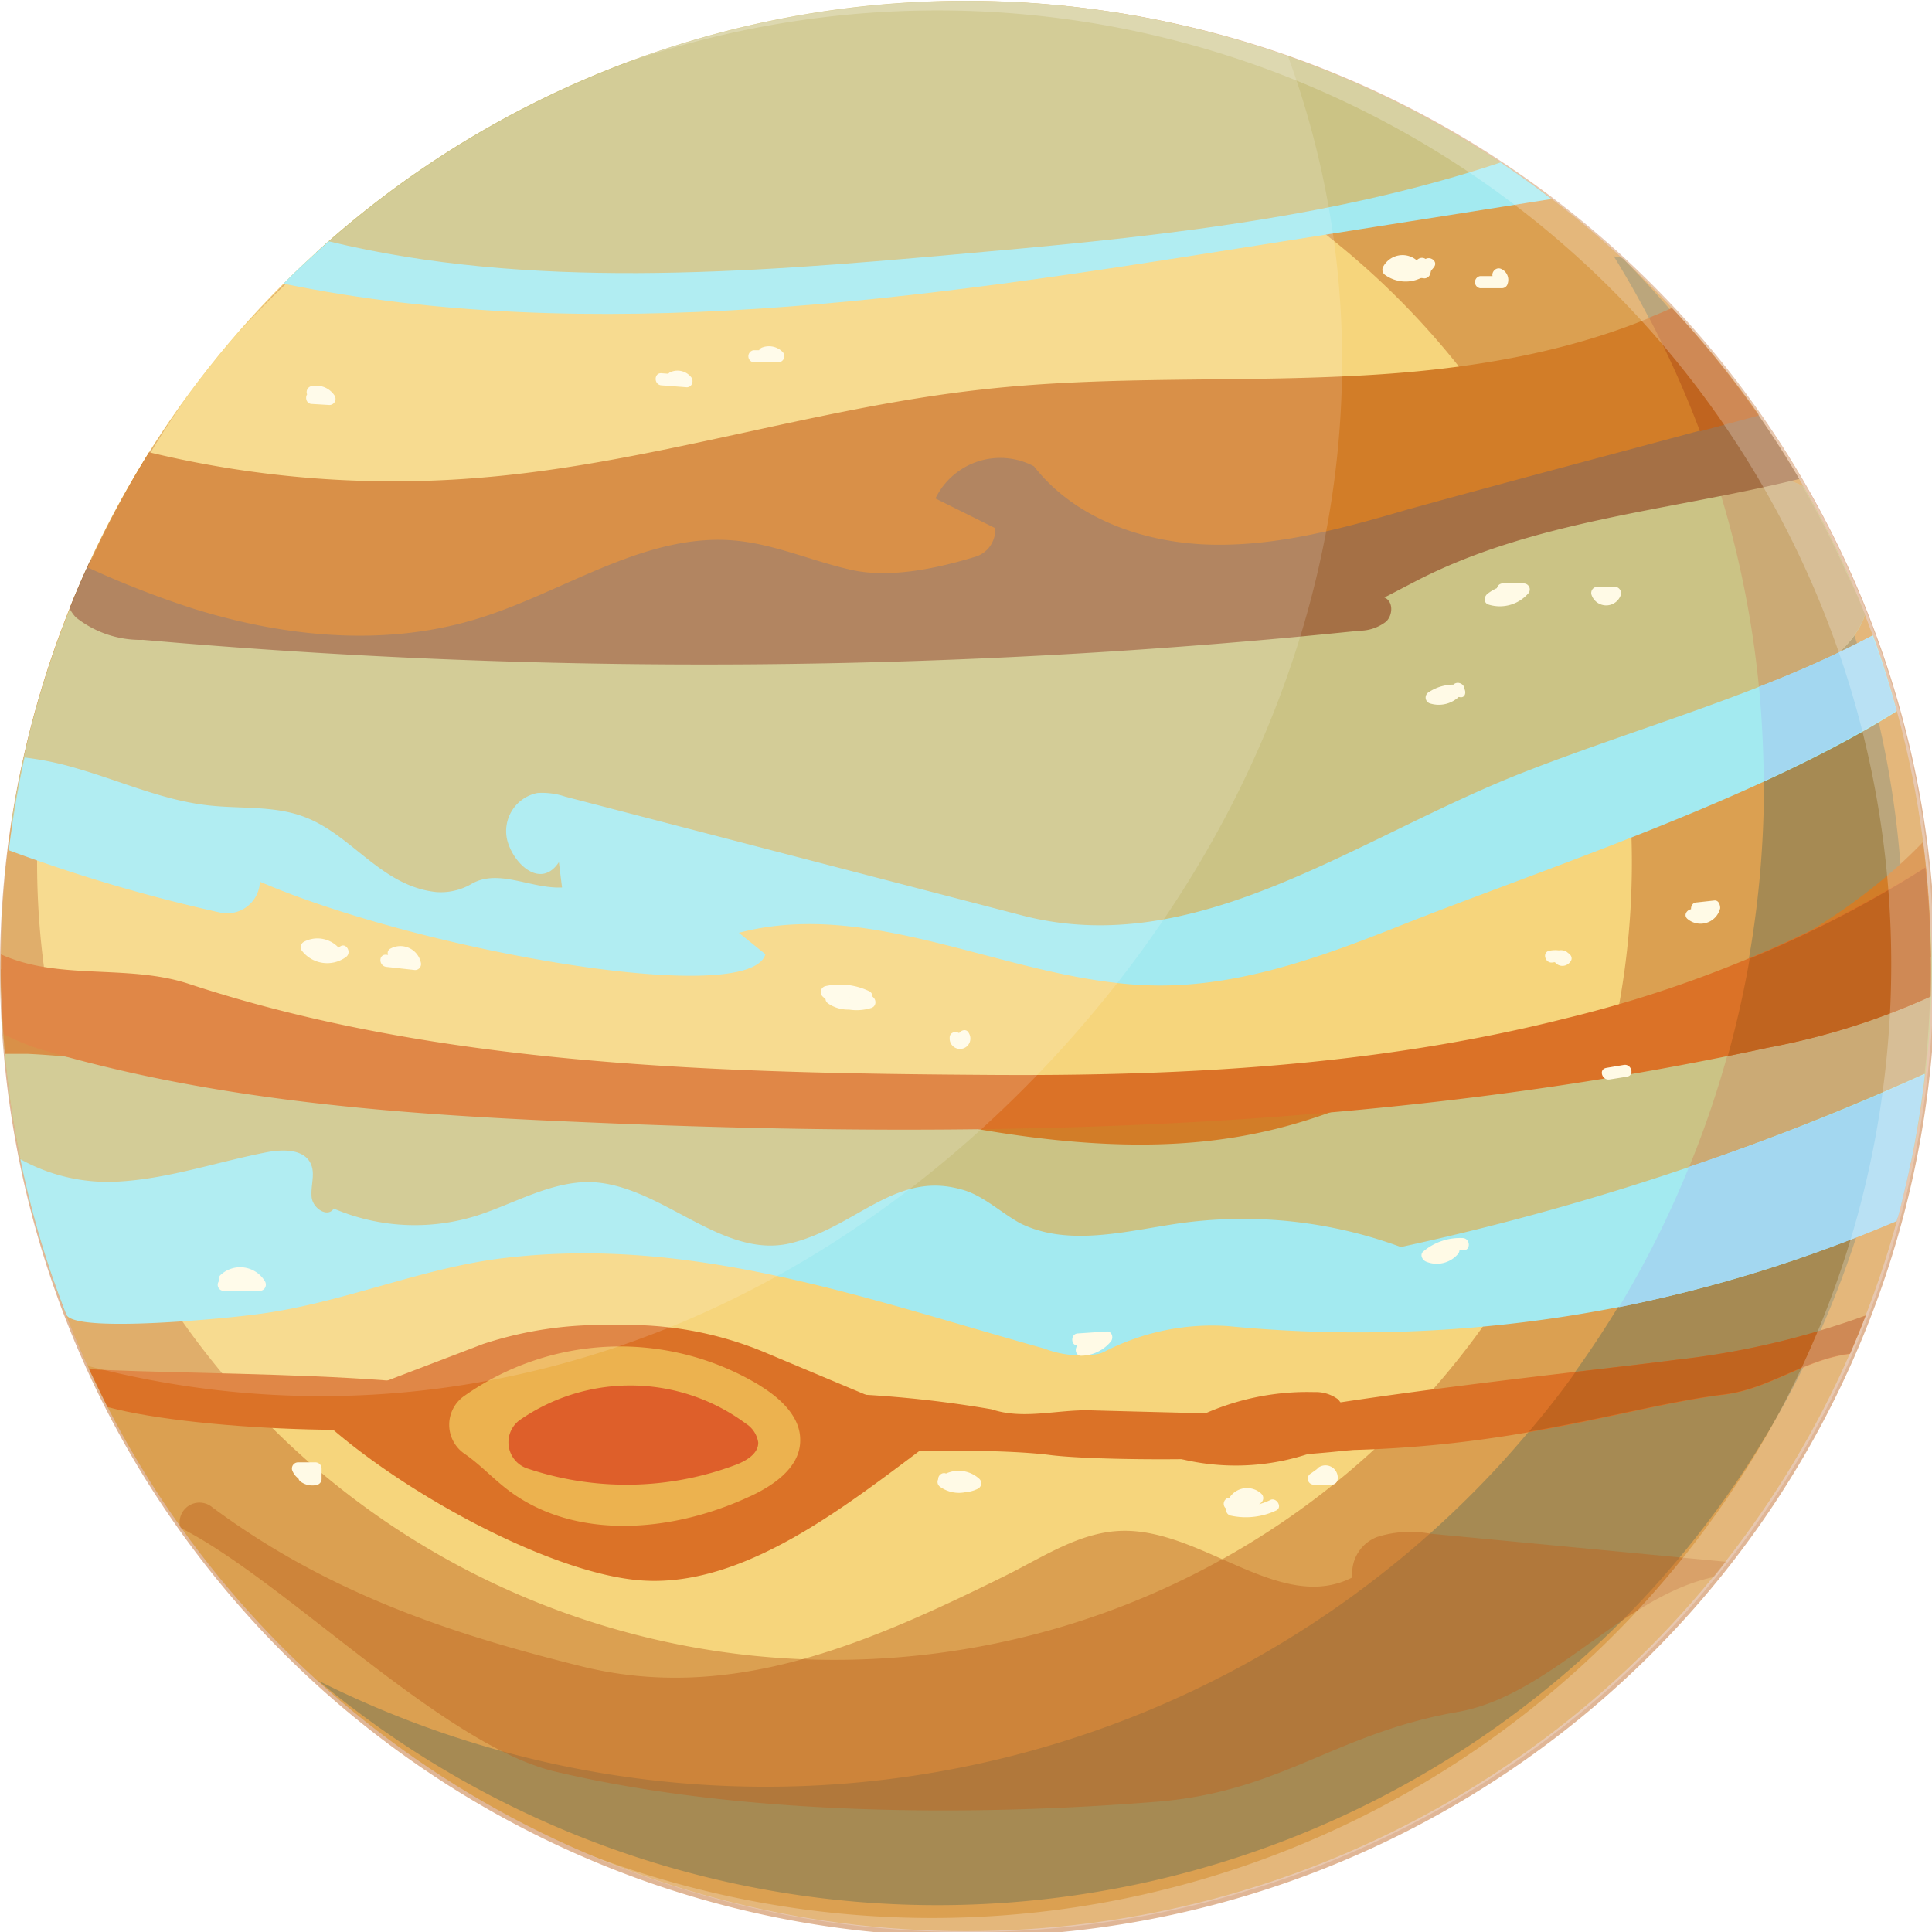
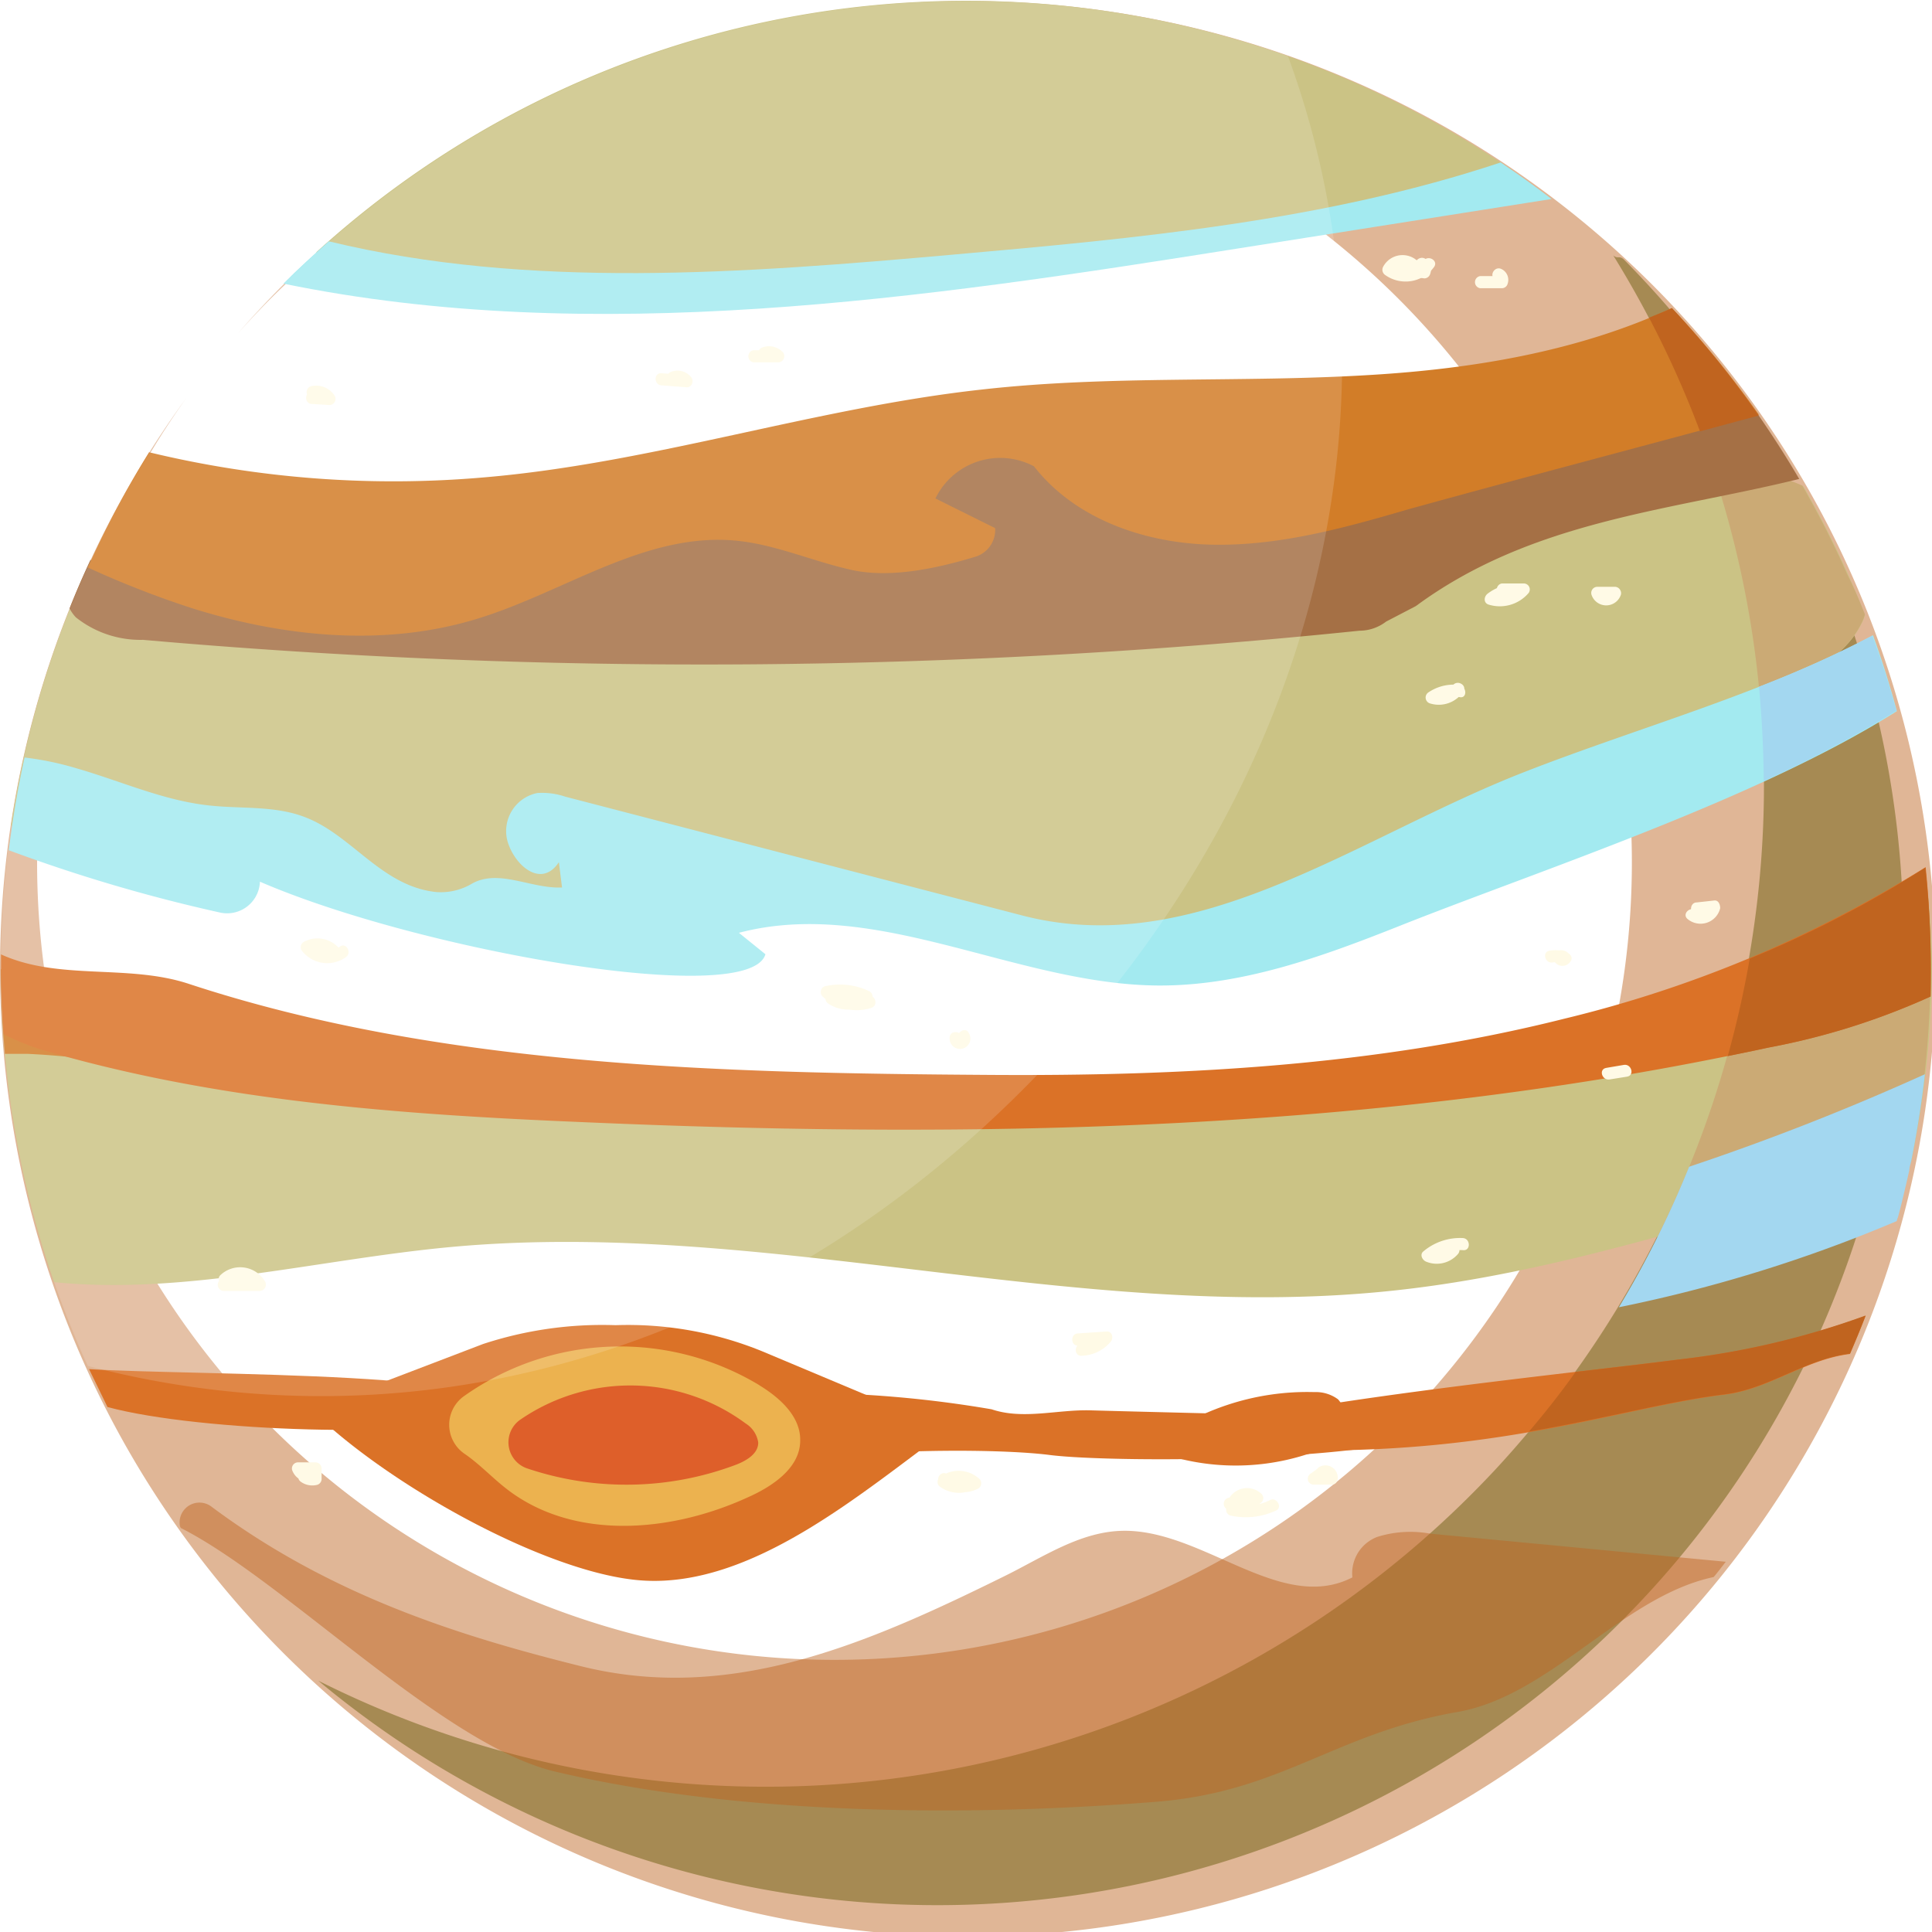
<svg xmlns="http://www.w3.org/2000/svg" viewBox="0 0 110 110">
  <defs>
    <style>.cls-1{mask:url(#mask);filter:url(#luminosity-noclip-2);}.cls-2{mix-blend-mode:multiply;fill:url(#radial-gradient);}.cls-3{isolation:isolate;}.cls-4{fill:#f6d57c;}.cls-5{fill:#bd6420;opacity:0.47;}.cls-6{fill:#a68a53;}.cls-7{fill:#cbc385;}.cls-8{fill:#cbaa75;}.cls-9{fill:#db7227;}.cls-10{fill:#a3eaf0;}.cls-11{fill:#d27d28;}.cls-12{fill:#a57045;}.cls-13{fill:#a3d7f0;}.cls-14{fill:#ecb24f;}.cls-15{fill:#de5f2a;}.cls-16{fill:#c0641f;}.cls-17{fill:#fffae6;}.cls-18,.cls-19{fill:#fff;}.cls-18{opacity:0.24;mix-blend-mode:screen;}.cls-19{opacity:0.15;}.cls-20{mask:url(#mask-2);}.cls-21{opacity:0.49;fill:url(#Ѕезым_нный_градиент_883);}.cls-22{filter:url(#luminosity-noclip);}</style>
    <filter id="luminosity-noclip" x="4.61" y="-8247.68" width="65.43" height="32766" filterUnits="userSpaceOnUse" color-interpolation-filters="sRGB">
      <feFlood flood-color="#fff" result="bg" />
      <feBlend in="SourceGraphic" in2="bg" />
    </filter>
    <mask id="mask" x="4.61" y="-8247.68" width="65.43" height="32766" maskUnits="userSpaceOnUse">
      <g class="cls-22" />
    </mask>
    <radialGradient id="radial-gradient" cx="-17.87" cy="-240.53" r="59.65" gradientTransform="matrix(0.03, -0.89, 0.91, -0.16, 242.86, -29.45)" gradientUnits="userSpaceOnUse">
      <stop offset="0" stop-color="#fff" />
      <stop offset="0.77" />
    </radialGradient>
    <filter id="luminosity-noclip-2" x="4.61" y="6.47" width="65.43" height="64.78" filterUnits="userSpaceOnUse" color-interpolation-filters="sRGB">
      <feFlood flood-color="#fff" result="bg" />
      <feBlend in="SourceGraphic" in2="bg" />
    </filter>
    <mask id="mask-2" x="4.61" y="6.47" width="65.43" height="64.78" maskUnits="userSpaceOnUse">
      <g class="cls-1">
        <path class="cls-2" d="M17.38,18.09c13.87-13.33,36-15.92,47.66-4S66.1,36.82,52.83,53.29C41.94,66.83,23.21,78.15,11.59,66.22S3.51,31.42,17.38,18.09Z" />
      </g>
    </mask>
    <radialGradient id="Ѕезым_нный_градиент_883" cx="-17.87" cy="-240.53" r="59.65" gradientTransform="matrix(0.03, -0.89, 0.91, -0.16, 242.86, -29.45)" gradientUnits="userSpaceOnUse">
      <stop offset="0" stop-color="#fff" />
      <stop offset="0.77" stop-color="#f3f9f7" />
    </radialGradient>
  </defs>
  <g class="cls-3">
    <g id="Слой_2" data-name="Слой 2">
      <g id="Layer_1" data-name="Layer 1">
-         <circle class="cls-4" cx="55" cy="55" r="54.95" />
        <path class="cls-5" d="M13.53,19a45.4,45.4,0,1,1-2.92,3.66A55.1,55.1,0,1,0,13.53,19Z" />
        <path class="cls-6" d="M85.12,83.69a56.79,56.79,0,0,1-67,12A55,55,0,0,0,92.44,14.76c-.25-.22-.34,0-.59-.22A57.29,57.29,0,0,1,85.12,83.69Z" />
        <path class="cls-7" d="M86.09,9.69A54.94,54.94,0,0,0,18,14.37a45,45,0,0,0,8.36,1.27c18,1.35,36-1.16,53.71-4A16.36,16.36,0,0,0,86.09,9.69Z" />
        <path class="cls-7" d="M109.8,51.13c-8.61,5.6-18.71,8.76-28.89,10.34-11.26,1.75-22.71,1.67-34.1,1.59C31.09,63,15,62.77.13,57.92A54.67,54.67,0,0,0,3.08,73c7.45.75,15.05-1.3,22.59-2,17.71-1.64,35.49,4.29,53.19,2.53,7.62-.75,15-2.93,22.38-5.09l7.56-2.22A55.34,55.34,0,0,0,110,55C110,53.7,109.89,52.41,109.8,51.13Z" />
        <path class="cls-7" d="M106.05,35.38a2.43,2.43,0,0,0,.13-.38,54.71,54.71,0,0,0-3.51-7.32,10.63,10.63,0,0,0-5.58-.84,28.69,28.69,0,0,0-7.21,2.07l-9.42,3.63c-2.32.9-4.65,1.79-7,2.48-7.94,2.3-16.33,2.29-24.6,2.27-11.14,0-22.29-.07-33.43-.43-3.89-.13-8.23-.53-11.24-2.72A54.7,54.7,0,0,0,.63,47l28.15,4.79a4.85,4.85,0,0,0,2.62,0,1.69,1.69,0,0,0,1.06-2.11c-.27-.56-1-1-.87-1.59s1-.74,1.6-.68c10.64.93,20.7,6.64,31.36,5.93,12.24-.81,22.3-9.84,34-13.46C101.43,39,104.78,38.1,106.05,35.38Z" />
        <path class="cls-8" d="M109.78,51.15A61.83,61.83,0,0,1,99.2,56.59a56.73,56.73,0,0,1-4.84,13.83q3.45-.94,6.88-2l7.54-2.21A55.44,55.44,0,0,0,109.78,51.15Z" />
        <path class="cls-8" d="M100.17,39.35c2.42-.77,4.84-1.75,5.88-4a2.32,2.32,0,0,0,.13-.37c-.3-.76-.62-1.52-1-2.27l-.3-.67c-.21-.46-.43-.91-.65-1.36s-.36-.73-.55-1.09-.24-.44-.35-.66c-.24-.43-.47-.86-.71-1.28a10.34,10.34,0,0,0-5.08-.86A57.06,57.06,0,0,1,100.17,39.35Z" />
        <path class="cls-9" d="M54,81.39,43.38,76.93a20.24,20.24,0,0,0-8.33-1.48,21.76,21.76,0,0,0-7.54,1.07l-9.79,3.74c4.35,4.29,13.42,9.32,18.76,9.72C42.82,90.46,49.11,84.93,54,81.39Z" />
        <path class="cls-9" d="M74.84,79.26a14.44,14.44,0,0,0-9.48,3.2,13.2,13.2,0,0,0,9,.36,3.66,3.66,0,0,0,1.89-1.15,1.55,1.55,0,0,0-.07-2A2.12,2.12,0,0,0,74.84,79.26Z" />
        <path class="cls-9" d="M56.46,80.24c1.8.61,3.76,0,5.66.06,2.71.08,18.54.46,21.26.54-2.7,2.48-20,2.47-23.62,2-3.38-.43-12.42-.34-16.32.75.84-1.57.21-4,2-4.29A65,65,0,0,1,56.46,80.24Z" />
        <path class="cls-5" d="M81.43,87.32a6.29,6.29,0,0,0-3,.18A2.21,2.21,0,0,0,77,89.81c-4.1,2.11-8.57-2.81-13.18-2.65-2.35.08-4.42,1.48-6.53,2.53C49.38,93.6,41.6,97,33.05,94.86c-6.9-1.72-14.2-4-21-9.07a1.13,1.13,0,0,0-1.81,1.07.35.35,0,0,0,.06.14c5.93,3,14.91,12.36,21.32,13.87,10.52,2.49,23.51,2.58,34.28,1.71C73,102,76,98.69,83,97.47c5.28-.93,9.36-6.57,14.57-7.68.24-.28.46-.58.69-.87Z" />
        <path class="cls-9" d="M6.12,80.11c5.28,1.43,18.32,1.79,20.73.53,5-2.6-16.12-2.31-21.78-2.69Q5.58,79,6.12,80.11Z" />
        <path class="cls-9" d="M95.45,77.42C89.2,78.23,71.86,79.94,65.9,82c16.53,2,25.35-1.74,32.26-2.59,2.58-.31,4.59-2,7.17-2.32.31-.72.61-1.44.89-2.17A46.5,46.5,0,0,1,95.45,77.42Z" />
-         <path class="cls-10" d="M79.76,71a26,26,0,0,0-12.6-1.35c-3,.43-6.31,1.36-9.07,0C56.91,69,55.92,68,54.65,67.7c-3.69-1-5.89,2.14-9.58,3.07-4,1-7.45-3.4-11.54-3.47-2.21,0-4.21,1.2-6.31,1.89A11.75,11.75,0,0,1,19,68.81c-.33.54-1.21,0-1.26-.68s.22-1.31-.05-1.88c-.38-.82-1.54-.82-2.43-.66-2.83.54-5.59,1.51-8.46,1.68A10.24,10.24,0,0,1,1.16,66a53.59,53.59,0,0,0,2.61,8.84c.43,1.11,9.59.17,10.76,0,4.85-.59,9.37-2.64,14.15-3.21,10.78-1.29,20.6,2.32,30.77,5.15a5.82,5.82,0,0,0,3.13.3,1.88,1.88,0,0,0,.3-.12,13.36,13.36,0,0,1,7-1.46,77,77,0,0,0,38.09-6,54.88,54.88,0,0,0,1.6-8.36A148,148,0,0,1,79.76,71Z" />
        <path class="cls-11" d="M.28,60,1.54,60c10.59.49,21.35,5.06,31.46,1.9A137.47,137.47,0,0,1,.05,55.18C.06,56.8.14,58.39.28,60Z" />
-         <path class="cls-11" d="M109.94,54.51a56.76,56.76,0,0,0-.45-6.57c-5.57,5.79-13.76,9.15-21.77,10.93-10.31,2.28-13.79,9.22-34.66,4.92C69,62.15,88.59,61.63,103.88,57A29.58,29.58,0,0,0,109.94,54.51Z" />
        <path class="cls-10" d="M106.64,36.17c-6.14,3.28-13.33,5.24-19.81,7.77-9.61,3.74-18.66,10.78-28.64,8.18l-26-6.76a4.13,4.13,0,0,0-1.59-.21,2.21,2.21,0,0,0-1.72,2.69c.37,1.39,1.92,2.79,2.94,1.25L32,50.53c-1.76.08-3.58-1.07-5.11-.23a3.47,3.47,0,0,1-2.05.49c-3.13-.33-4.79-3.25-7.49-4.27-1.71-.66-3.62-.46-5.44-.66-2.61-.28-5-1.38-7.57-2.12a17.25,17.25,0,0,0-2.94-.61q-.57,2.59-.9,5.28a91.4,91.4,0,0,0,12,3.54,1.87,1.87,0,0,0,2.3-1.75v0c9.08,3.93,27.88,7.23,28.78,4.13l-1.51-1.22c7.8-2.05,15.72,2.91,23.78,3,4.8.05,9.43-1.64,13.88-3.41,7.9-3.14,20.34-7.19,28.27-12.21C107.6,39,107.15,37.57,106.64,36.17Z" />
-         <path class="cls-12" d="M102.44,27.27q-1.48-2.52-3.21-4.88c-8.16,2.57-16.51,4.57-25,4C68,26,61.8,24.29,55.66,25.32c-4.54.77-14.33.74-18.62,2.43C25.58,32.24,16.91,35.6,5.15,31.88c-.42.9-.82,1.82-1.19,2.76a2.24,2.24,0,0,0,.36.51,5.9,5.9,0,0,0,3.82,1.28,363.41,363.41,0,0,0,69.26-.52,2.49,2.49,0,0,0,1.52-.52c.4-.38.41-1.17-.1-1.37l1.69-.88C87.24,29.62,95.05,29.09,102.44,27.27Z" />
+         <path class="cls-12" d="M102.44,27.27q-1.48-2.52-3.21-4.88c-8.16,2.57-16.51,4.57-25,4C68,26,61.8,24.29,55.66,25.32c-4.54.77-14.33.74-18.62,2.43C25.58,32.24,16.91,35.6,5.15,31.88c-.42.9-.82,1.82-1.19,2.76a2.24,2.24,0,0,0,.36.51,5.9,5.9,0,0,0,3.82,1.28,363.41,363.41,0,0,0,69.26-.52,2.49,2.49,0,0,0,1.52-.52l1.69-.88C87.24,29.62,95.05,29.09,102.44,27.27Z" />
        <path class="cls-11" d="M95.19,17.54C89.88,20,83.88,21,78,21.35c-7.36.45-14.77,0-22.11.83-9.53,1.05-18.77,4.19-28.33,5A59.33,59.33,0,0,1,8.49,25.75,55.08,55.08,0,0,0,5,32.31a54,54,0,0,0,6,2.34c5.22,1.63,10.93,2.19,16.17.58,4.95-1.51,9.56-4.93,14.71-4.45,2.26.21,4.39,1.18,6.61,1.67s4.92-.1,7.1-.77a1.6,1.6,0,0,0,1.07-1.61l-3.4-1.69a4.1,4.1,0,0,1,5.61-1.83c2.34,3,6.29,4.37,10.09,4.46s7.52-.93,11.18-2c6.69-1.85,13.36-3.59,20-5.4A54.85,54.85,0,0,0,95.19,17.54Z" />
        <path class="cls-10" d="M70.53,14.14l17.81-2.81c-.94-.72-1.91-1.42-2.9-2.08-10,3.33-20.68,4.32-31.21,5.25-11.82,1.05-24.13,2-35.51-.76-.88.78-1.75,1.57-2.58,2.41C33.77,19.77,52.53,17,70.53,14.14Z" />
        <path class="cls-13" d="M96.17,66.43a56.64,56.64,0,0,1-4,8A82.32,82.32,0,0,0,108,69.52c0-.1.06-.19.08-.28.08-.29.15-.57.22-.86.14-.58.28-1.17.41-1.76,0-.17.07-.34.11-.52.33-1.63.59-3.28.78-4.94A141.89,141.89,0,0,1,96.17,66.43Z" />
        <path class="cls-13" d="M106.6,36.19a61.76,61.76,0,0,1-6.45,2.91q.25,2.67.27,5.37a67.13,67.13,0,0,0,7.55-4C107.58,39,107.12,37.6,106.6,36.19Z" />
        <path class="cls-14" d="M43.23,78.87c1.17.71,2.36,1.78,2.33,3.15,0,1.55-1.57,2.61-3,3.24-4.37,2-9.88,2.46-13.68-.46-.82-.63-1.53-1.4-2.39-2h0a2,2,0,0,1-.1-3.29,15.37,15.37,0,0,1,16.85-.64Z" />
        <path class="cls-15" d="M41.92,83.39a17.69,17.69,0,0,1-11.86.23,1.57,1.57,0,0,1-.48-2.76,11.05,11.05,0,0,1,12.88.19,1.54,1.54,0,0,1,.71,1.08C43.18,82.76,42.51,83.16,41.92,83.39Z" />
        <path class="cls-9" d="M56.26,61.2C41,61.1,25,60.72,10.7,56,7.24,54.88,3.36,55.84.06,54.34c0,.22,0,.44,0,.66,0,1.31.06,2.6.15,3.88a12.92,12.92,0,0,0,2.55,1c9.78,2.82,20,3.57,30.19,4,22.65,1,45.53.57,67.69-4.23a40.09,40.09,0,0,0,9.28-2.92c0-.58,0-1.15,0-1.73a55.13,55.13,0,0,0-.28-5.63A69.67,69.67,0,0,1,89.07,58C78.38,60.69,67.28,61.28,56.26,61.2Z" />
        <path class="cls-16" d="M96.79,24.56l3.34-.9a54.85,54.85,0,0,0-4.94-6.12c-.43.2-.87.37-1.3.55A57.56,57.56,0,0,1,96.79,24.56Z" />
        <path class="cls-16" d="M105.33,77.07c.31-.72.61-1.44.89-2.17a46.5,46.5,0,0,1-10.77,2.52c-1.43.19-3.43.42-5.74.69q-1.24,1.74-2.66,3.4c4.45-.77,8-1.74,11.11-2.12C100.74,79.08,102.75,77.38,105.33,77.07Z" />
        <path class="cls-16" d="M109.62,49.4a63.93,63.93,0,0,1-10,5.18,56.89,56.89,0,0,1-1.25,5.55c.77-.16,1.54-.31,2.3-.48a40.31,40.31,0,0,0,9.25-2.91A54.53,54.53,0,0,0,109.62,49.4Z" />
        <path class="cls-17" d="M86.32,33.25a2.68,2.68,0,0,0-1.62.55c-.23.18-.24.55.08.63A2.15,2.15,0,0,0,87,33.8a.34.34,0,0,0-.24-.58H85.51a.35.35,0,0,0,0,.69h1.22l-.25-.58a1.49,1.49,0,0,1-1.52.45l.09.63a2.15,2.15,0,0,1,1.27-.47C86.76,33.92,86.76,33.23,86.32,33.25Z" />
        <path class="cls-17" d="M91.94,33.41h-1a.35.35,0,0,0-.33.44.88.88,0,0,0,1.68,0c.09-.43-.58-.61-.66-.18a.19.19,0,0,1-.36,0l-.33.44h1A.35.35,0,0,0,91.94,33.41Z" />
        <path class="cls-17" d="M83.1,39a2.58,2.58,0,0,0-1.77.42.35.35,0,0,0,.09.63,1.67,1.67,0,0,0,1.89-.67c.25-.36-.34-.71-.6-.35a1,1,0,0,1-1.11.36c0,.21.05.42.08.63a2,2,0,0,1,1.42-.33C83.54,39.79,83.53,39.1,83.1,39Z" />
        <path class="cls-17" d="M37.66,21.94l1.44.11c.32,0,.42-.39.24-.59a1,1,0,0,0-1.15-.28c-.4.16-.23.83.19.66a.37.37,0,0,1,.47.11l.25-.59-1.44-.11C37.22,21.22,37.22,21.91,37.66,21.94Z" />
        <path class="cls-17" d="M42.9,20.63h1.42a.35.35,0,0,0,.24-.59,1.09,1.09,0,0,0-1.15-.26c-.41.14-.23.81.19.66a.4.4,0,0,1,.47.09c.08-.2.16-.4.25-.59H42.9A.35.35,0,0,0,42.9,20.63Z" />
        <path class="cls-17" d="M17.76,23l1,.06a.35.35,0,0,0,.3-.52A1.25,1.25,0,0,0,17.68,22a.35.35,0,0,0,.19.67.52.52,0,0,1,.62.23l.3-.52-1-.06C17.31,22.28,17.32,23,17.76,23Z" />
        <path class="cls-17" d="M47.16,57.14A2,2,0,0,0,49.58,57a.36.36,0,0,0-.06-.55,3.84,3.84,0,0,0-2.54-.3.35.35,0,0,0-.15.58,2.8,2.8,0,0,0,2.77.66c.43-.13.24-.8-.18-.66a2.1,2.1,0,0,1-2.1-.49l-.15.57a3.08,3.08,0,0,1,2,.24l-.07-.54a1.34,1.34,0,0,1-1.59.07C47.13,56.31,46.79,56.9,47.16,57.14Z" />
        <path class="cls-17" d="M54.07,59.1a.59.59,0,1,0,1.09-.28c-.19-.4-.78,0-.6.35l.2-.07C54.74,58.65,54.05,58.65,54.07,59.1Z" />
        <path class="cls-17" d="M96.09,52.33a1.15,1.15,0,0,0,1.85-.62c0-.2-.09-.46-.33-.44l-1,.11c-.44,0-.44.73,0,.69l1-.11-.33-.43a.46.46,0,0,1-.71.31C96.23,51.57,95.74,52.05,96.09,52.33Z" />
        <path class="cls-17" d="M89.32,54.32c-.21-.36-1-.27-.9.22s.71.62,1,.2c.15-.2,0-.43-.2-.51a1.75,1.75,0,0,0-1-.1c-.44.08-.25.74.18.67a1,1,0,0,1,.64.1c-.07-.17-.14-.34-.2-.51l.15,0,.1.24-.38.06C89,55,89.56,54.7,89.32,54.32Z" />
        <path class="cls-17" d="M18,54.56l1.05,0a.35.35,0,0,0,.24-.59,1.64,1.64,0,0,0-2-.34.35.35,0,0,0-.07.54,1.82,1.82,0,0,0,2.48.32c.35-.26,0-.86-.35-.59a1.15,1.15,0,0,1-1.64-.21c0,.18-.05.36-.07.54a.91.91,0,0,1,1.11.23l.25-.59-1.05,0A.35.35,0,0,0,18,54.56Z" />
-         <path class="cls-17" d="M22,55.05l1.63.18a.34.34,0,0,0,.33-.43A1.19,1.19,0,0,0,22.25,54c-.4.18-.05.77.35.59a.5.5,0,0,1,.68.37l.33-.44L22,54.36C21.54,54.31,21.55,55,22,55.05Z" />
        <path class="cls-17" d="M61.58,77.19a2.23,2.23,0,0,0,1.66-.8c.18-.21.08-.61-.24-.58l-1.62.11c-.44,0-.44.72,0,.69L63,76.49c-.09-.19-.17-.39-.25-.58a1.58,1.58,0,0,1-1.17.59C61.14,76.53,61.14,77.22,61.58,77.19Z" />
        <path class="cls-17" d="M83.29,70.49a3.24,3.24,0,0,0-2.25.76c-.22.18-.06.49.15.58A1.59,1.59,0,0,0,83,71.41a.35.35,0,0,0-.24-.59l-1,0a.35.35,0,0,0,0,.69l1,0-.24-.59a.94.94,0,0,1-1.12.24l.16.58a2.49,2.49,0,0,1,1.76-.56C83.74,71.21,83.73,70.52,83.29,70.49Z" />
        <path class="cls-17" d="M12.78,72.52c-.11.16-.22.31-.34.46a.35.35,0,0,0,.3.52l2.06,0a.36.36,0,0,0,.3-.52,1.64,1.64,0,0,0-2.54-.39c-.33.3.16.79.49.49a.94.94,0,0,1,1.45.25l.3-.52-2.06,0,.3.52.33-.46C13.63,72.51,13,72.17,12.78,72.52Z" />
        <path class="cls-17" d="M53.52,84.43a1.88,1.88,0,0,0,2.18.32.35.35,0,0,0,.07-.54,1.74,1.74,0,0,0-2.22-.13.34.34,0,0,0,0,.59,1.85,1.85,0,0,0,1.5.27c.43-.09.25-.76-.19-.66a1.2,1.2,0,0,1-1-.2v.59a1.06,1.06,0,0,1,1.39,0c0-.18,0-.36.07-.54A1.19,1.19,0,0,1,54,84C53.69,83.64,53.2,84.13,53.52,84.43Z" />
        <path class="cls-17" d="M91.64,61.46l1-.16c.44-.07.25-.74-.18-.67l-1,.17C91,60.87,91.21,61.53,91.64,61.46Z" />
        <path class="cls-17" d="M80.3,15l-1-.07c-.46,0-.43.64,0,.69l1.8.23a.35.35,0,0,0,.33-.26.73.73,0,0,0-.24-.83c-.35-.27-.84.21-.49.48l.07.17.33-.25-1.8-.23v.69l1,.07C80.74,15.73,80.74,15,80.3,15Z" />
        <path class="cls-17" d="M80.92,15.12a1.25,1.25,0,0,0-2.17.07.36.36,0,0,0,.12.47,2,2,0,0,0,2.78-.46c.26-.36-.34-.71-.6-.35a1.3,1.3,0,0,1-1.83.22l.13.47a.55.55,0,0,1,1-.07C80.54,15.86,81.13,15.51,80.92,15.12Z" />
        <path class="cls-17" d="M85.51,15.72h-1.2v.69h1.2a.34.34,0,0,0,.33-.26.68.68,0,0,0-.35-.83c-.39-.2-.74.39-.35.59l0,.06.33-.25h-1.2a.35.35,0,0,0,0,.69h1.2A.35.35,0,0,0,85.51,15.72Z" />
        <path class="cls-17" d="M71.24,85.27H70a.35.35,0,0,0-.09.68,2.12,2.12,0,0,0,1.91-.41.34.34,0,0,0,0-.49,1.19,1.19,0,0,0-2,1,.34.34,0,0,0,.24.24A4.06,4.06,0,0,0,72.66,86c.39-.19,0-.79-.35-.59a3.23,3.23,0,0,1-2,.28l.24.24c-.06-.39.55-.63.81-.38V85a1.4,1.4,0,0,1-1.25.23L70,86h1.2A.35.35,0,0,0,71.24,85.27Z" />
        <path class="cls-17" d="M75,83.63l-.36.26a.34.34,0,0,0,.17.64l1,0a.34.34,0,0,0,.34-.25.7.7,0,0,0-1.06-.74c-.37.25,0,.85.35.6l0,0,.33-.25-1,0,.17.64.37-.25C75.74,84,75.4,83.38,75,83.63Z" />
        <path class="cls-17" d="M17.12,84.36a1.12,1.12,0,0,0,.94.18.35.35,0,0,0,.25-.34v-.59a.35.35,0,0,0-.34-.35h-1a.35.35,0,0,0-.34.43,1,1,0,0,0,1.47.53c.35-.27,0-.86-.35-.6-.16.12-.38.12-.45-.11l-.33.44h1l-.35-.34v.59l.26-.33a.4.4,0,0,1-.41-.11C17.12,83.5,16.77,84.1,17.12,84.36Z" />
-         <path class="cls-18" d="M33.51,105.59A55,55,0,1,0,35.39,3.66,54.3,54.3,0,0,1,101.3,80.43,54.8,54.8,0,0,1,33.51,105.59Z" />
        <path class="cls-19" d="M.05,55A54.66,54.66,0,0,0,5,77.77C24.63,82.89,44.74,76.4,59.63,60.6,74.91,44.38,80.48,22.66,73.33,3.19A55,55,0,0,0,.05,55Z" />
        <g class="cls-20">
          <path class="cls-21" d="M17.38,18.09c13.87-13.33,36-15.92,47.66-4S66.1,36.82,52.83,53.29C41.94,66.83,23.21,78.15,11.59,66.22S3.51,31.42,17.38,18.09Z" />
        </g>
      </g>
    </g>
  </g>
</svg>